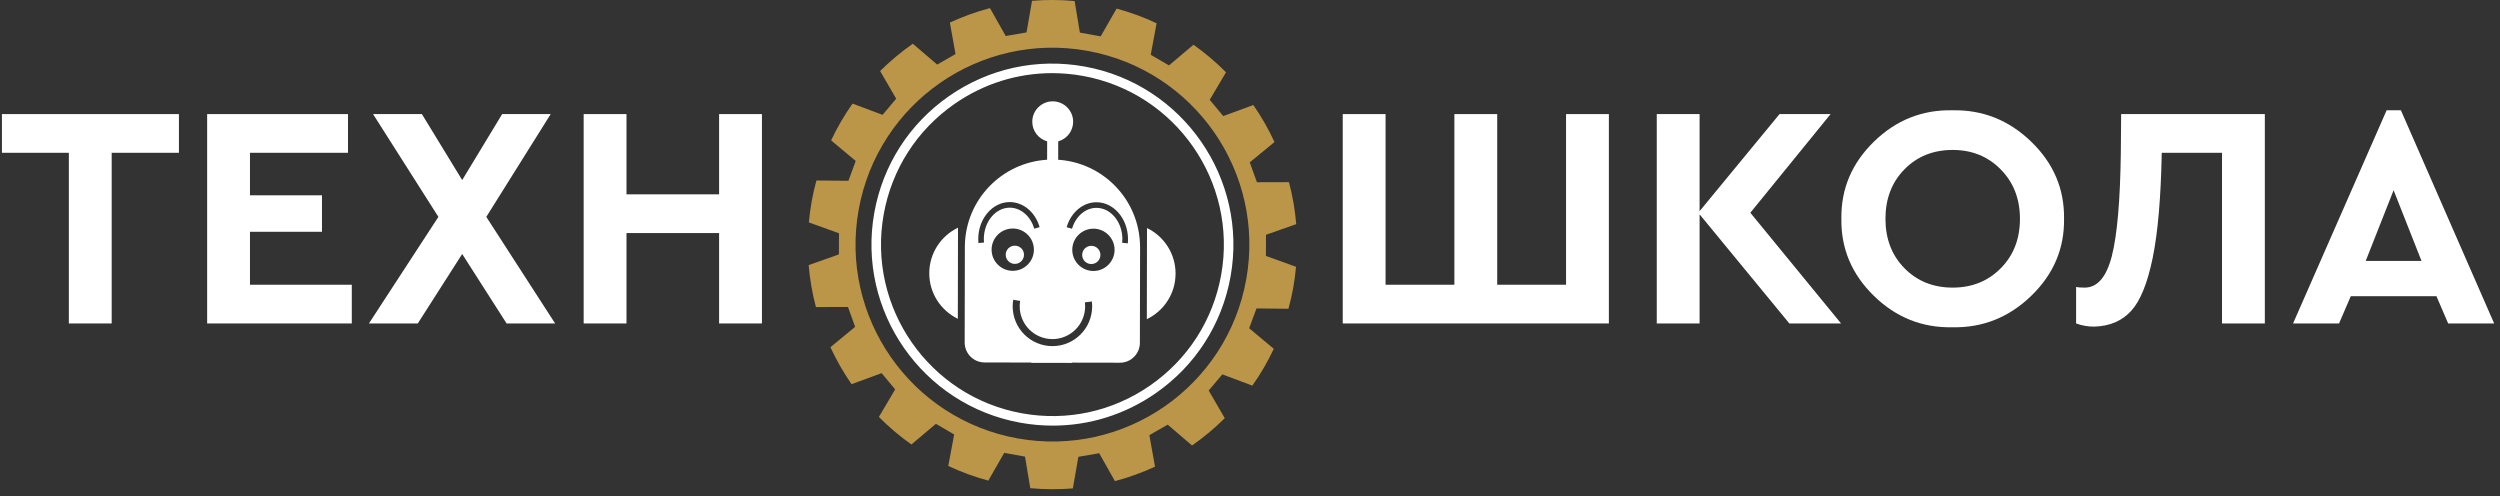
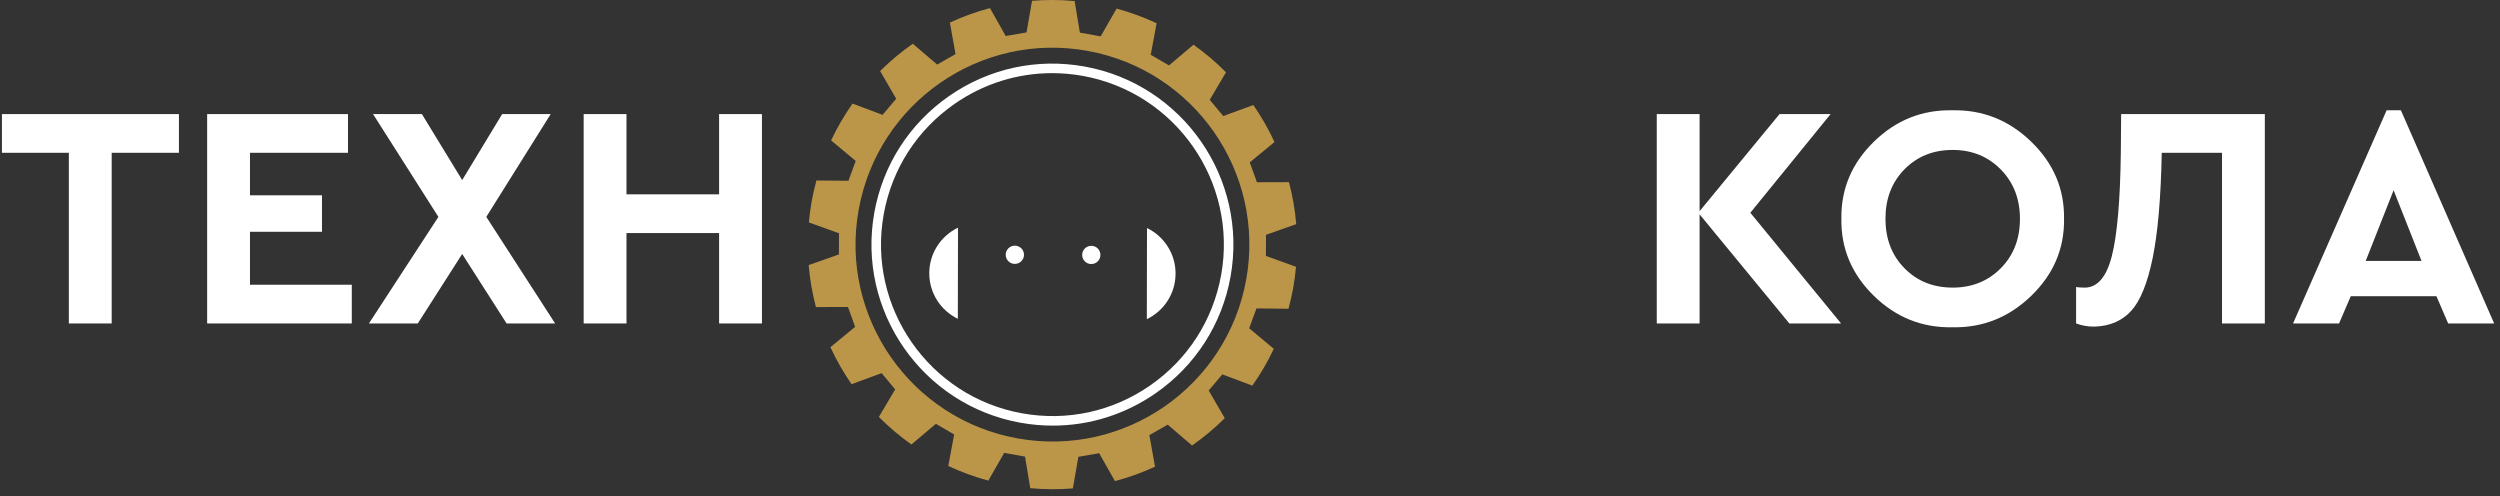
<svg xmlns="http://www.w3.org/2000/svg" width="262" height="52" viewBox="0 0 262 52" fill="none">
  <rect x="0" y="0" width="262" height="52" fill="#333333" stroke="none" />
  <path d="M7.216 33.898V16.012H0.202V11.957H18.751V16.012H11.704V33.898H7.216Z" fill="white" />
  <path d="M21.709 33.898V11.957H36.469V16.012H26.197V20.468H33.743V24.291H26.197V29.841H36.868V33.898H21.709Z" fill="white" />
  <path d="M58.177 33.898H53.091L48.437 26.617L43.783 33.898H38.664L45.944 22.729L39.096 11.957H44.215L48.437 18.872L52.626 11.957H57.712L50.964 22.729L58.177 33.898Z" fill="white" />
  <path d="M61.168 33.898V11.957H65.656V20.367H75.362V11.957H79.851V33.898H75.362V24.424H65.656V33.898H61.168Z" fill="white" />
-   <path d="M140.719 33.898V11.957H145.207V29.841H152.42V11.957H156.908V29.841H164.122V11.957H168.61V33.898H140.719Z" fill="white" />
  <path d="M192.943 33.898H187.524L178.117 22.462V33.898H173.629V11.957H178.117V22.13L186.494 11.957H191.845L183.435 22.296L192.943 33.898Z" fill="white" />
  <path d="M211.691 22.928C211.691 20.845 211.021 19.121 209.68 17.758C208.339 16.396 206.661 15.714 204.644 15.714C202.605 15.714 200.92 16.39 199.591 17.741C198.261 19.094 197.596 20.823 197.596 22.928C197.596 25.033 198.261 26.762 199.591 28.114C200.92 29.466 202.605 30.141 204.644 30.141C206.661 30.141 208.339 29.466 209.68 28.114C211.021 26.762 211.691 25.033 211.691 22.928ZM192.976 22.928C192.931 19.803 194.067 17.11 196.383 14.85C198.699 12.589 201.441 11.492 204.611 11.559C207.78 11.492 210.533 12.589 212.872 14.85C215.21 17.11 216.356 19.803 216.312 22.928C216.356 26.053 215.21 28.745 212.872 31.006C210.533 33.266 207.78 34.363 204.611 34.297C201.441 34.363 198.699 33.266 196.383 31.006C194.067 28.745 192.931 26.053 192.976 22.928Z" fill="white" />
  <path d="M222.296 11.957H237.355V33.898H232.867V16.014H226.551C226.462 20.689 226.147 24.358 225.604 27.017C225.06 29.677 224.307 31.532 223.343 32.584C222.379 33.638 221.088 34.187 219.47 34.23C218.805 34.23 218.174 34.12 217.575 33.898V30.075C217.752 30.119 218.052 30.142 218.473 30.142C219.803 30.142 220.75 29.044 221.316 26.851C221.88 24.657 222.196 21.044 222.263 16.014L222.296 11.957Z" fill="white" />
  <path d="M253.776 27.349L250.85 19.936L247.925 27.349H253.776ZM256.568 33.898L255.338 31.04H246.363L245.132 33.898H240.312L250.118 11.559H251.615L261.388 33.898H256.568Z" fill="white" />
  <path d="M100.381 33.411L100.399 23.861C98.621 24.715 97.392 26.527 97.388 28.63C97.384 30.734 98.606 32.547 100.381 33.411Z" fill="white" />
  <path d="M123.199 28.68C123.203 26.577 121.984 24.76 120.206 23.899L120.188 33.449C121.969 32.592 123.195 30.783 123.199 28.68Z" fill="white" />
-   <path d="M105.829 21.177C107.244 21.18 108.499 22.235 108.953 23.806L108.388 23.967C108.005 22.651 106.978 21.768 105.828 21.765C104.334 21.762 103.109 23.237 103.105 25.051C103.105 25.172 103.112 25.299 103.126 25.416L102.537 25.474C102.523 25.332 102.52 25.191 102.52 25.05C102.524 22.909 104.012 21.173 105.829 21.177ZM110.291 35.537C112.174 35.541 113.719 34.005 113.723 32.115C113.723 31.971 113.712 31.826 113.699 31.685L114.426 31.593C114.449 31.766 114.459 31.945 114.459 32.117C114.454 34.416 112.585 36.278 110.289 36.274C107.989 36.269 106.124 34.4 106.128 32.101C106.129 31.87 106.15 31.639 106.188 31.412L106.911 31.537C106.883 31.723 106.865 31.916 106.865 32.102C106.861 33.992 108.394 35.533 110.291 35.537ZM114.91 21.195C116.735 21.198 118.219 22.939 118.215 25.08C118.214 25.222 118.211 25.363 118.193 25.504L117.605 25.444C117.622 25.327 117.626 25.2 117.626 25.079C117.63 23.265 116.414 21.786 114.909 21.783C113.766 21.781 112.735 22.66 112.347 23.974L111.783 23.812C112.244 22.243 113.499 21.192 114.91 21.195ZM114.59 28.399C113.364 28.397 112.372 27.4 112.374 26.178C112.376 24.956 113.373 23.963 114.599 23.965C115.817 23.967 116.81 24.964 116.808 26.186C116.806 27.408 115.809 28.401 114.59 28.399ZM103.919 26.161C103.922 24.939 104.918 23.946 106.141 23.949C107.366 23.951 108.356 24.948 108.353 26.17C108.351 27.392 107.357 28.385 106.132 28.383C104.91 28.38 103.917 27.384 103.919 26.161ZM103.181 37.985L108.065 37.994L108.061 38.025L112.347 38.033L112.351 38.003L117.367 38.012C118.524 38.015 119.458 37.08 119.46 35.927L119.48 25.854C119.48 25.833 119.48 25.813 119.477 25.796C119.424 20.972 115.655 17.051 110.898 16.742L110.902 14.814C111.801 14.562 112.464 13.747 112.465 12.762C112.468 11.585 111.509 10.623 110.328 10.621C109.144 10.618 108.185 11.577 108.183 12.754C108.181 13.739 108.84 14.556 109.742 14.812L109.738 16.74C104.977 17.031 101.189 20.937 101.118 25.76C101.118 25.777 101.118 25.798 101.118 25.819L101.098 35.891C101.096 37.045 102.027 37.983 103.181 37.985Z" fill="white" />
  <path d="M114.365 25.762C113.842 25.761 113.414 26.187 113.413 26.714C113.412 27.244 113.838 27.671 114.361 27.672C114.898 27.673 115.322 27.248 115.323 26.717C115.324 26.19 114.902 25.763 114.365 25.762Z" fill="white" />
  <path d="M106.357 25.746C105.83 25.745 105.399 26.171 105.398 26.698C105.397 27.228 105.827 27.655 106.353 27.656C106.883 27.657 107.314 27.232 107.315 26.701C107.316 26.174 106.887 25.747 106.357 25.746Z" fill="white" />
  <path d="M130.604 29.291C128.585 40.506 117.856 47.963 106.64 45.943C95.424 43.924 87.969 33.195 89.988 21.979C92.008 10.763 102.736 3.308 113.952 5.327C125.168 7.346 132.623 18.075 130.604 29.291ZM132.676 24.608L135.844 23.49C135.72 21.99 135.462 20.52 135.084 19.09L131.725 19.099L130.975 17.015L133.565 14.885C132.938 13.53 132.2 12.23 131.35 11.008L128.197 12.164L126.78 10.463L128.485 7.575C127.44 6.52 126.302 5.553 125.078 4.688L122.51 6.855L120.597 5.74L121.212 2.437C119.881 1.811 118.48 1.297 117.019 0.901L115.351 3.81L113.171 3.417L112.621 0.11C111.115 -0.029 109.621 -0.036 108.156 0.086L107.581 3.397L105.399 3.774L103.748 0.848C102.299 1.232 100.895 1.742 99.548 2.366L100.139 5.667L98.217 6.768L95.665 4.583C94.442 5.433 93.298 6.394 92.237 7.445L93.922 10.346L92.492 12.037L89.347 10.857C88.494 12.064 87.74 13.353 87.1 14.715L89.68 16.868L88.915 18.946L85.561 18.914C85.143 20.465 84.918 21.722 84.77 23.309L87.925 24.448L87.917 26.663L84.748 27.781C84.873 29.28 85.13 30.751 85.509 32.18L88.868 32.171L89.618 34.255L87.027 36.385C87.655 37.741 88.393 39.04 89.243 40.263L92.396 39.106L93.813 40.808L92.107 43.695C93.153 44.75 94.291 45.717 95.515 46.582L98.083 44.416L99.996 45.53L99.38 48.834C100.712 49.459 102.113 49.974 103.574 50.369L105.242 47.46L107.422 47.853L107.972 51.161C109.478 51.299 110.971 51.306 112.437 51.184L113.012 47.873L115.194 47.497L116.845 50.422C118.294 50.038 119.698 49.529 121.045 48.905L120.454 45.603L122.376 44.503L124.927 46.687C126.15 45.837 127.295 44.876 128.355 43.825L126.671 40.924L128.101 39.233L131.246 40.413C132.099 39.206 132.852 37.917 133.493 36.556L130.913 34.402L131.678 32.324L135.031 32.357C135.449 30.813 135.678 29.528 135.822 27.961L132.668 26.822L132.676 24.608Z" fill="#BB9648" />
  <path d="M110.257 7.665C106.627 7.665 103.088 8.767 100.044 10.882C96.103 13.62 93.464 17.729 92.614 22.451C90.86 32.202 97.363 41.562 107.112 43.316C111.834 44.167 116.607 43.127 120.547 40.389C124.488 37.65 127.127 33.541 127.977 28.817C129.732 19.069 123.228 9.709 113.479 7.954C112.404 7.761 111.326 7.665 110.257 7.665ZM110.335 44.605C109.206 44.605 108.069 44.505 106.935 44.3C96.643 42.447 89.778 32.566 91.63 22.274C92.528 17.288 95.313 12.95 99.473 10.06C103.633 7.17 108.67 6.072 113.656 6.97C123.947 8.823 130.814 18.703 128.961 28.995C128.064 33.98 125.278 38.319 121.118 41.209C117.904 43.443 114.167 44.605 110.335 44.605Z" fill="white" />
</svg>